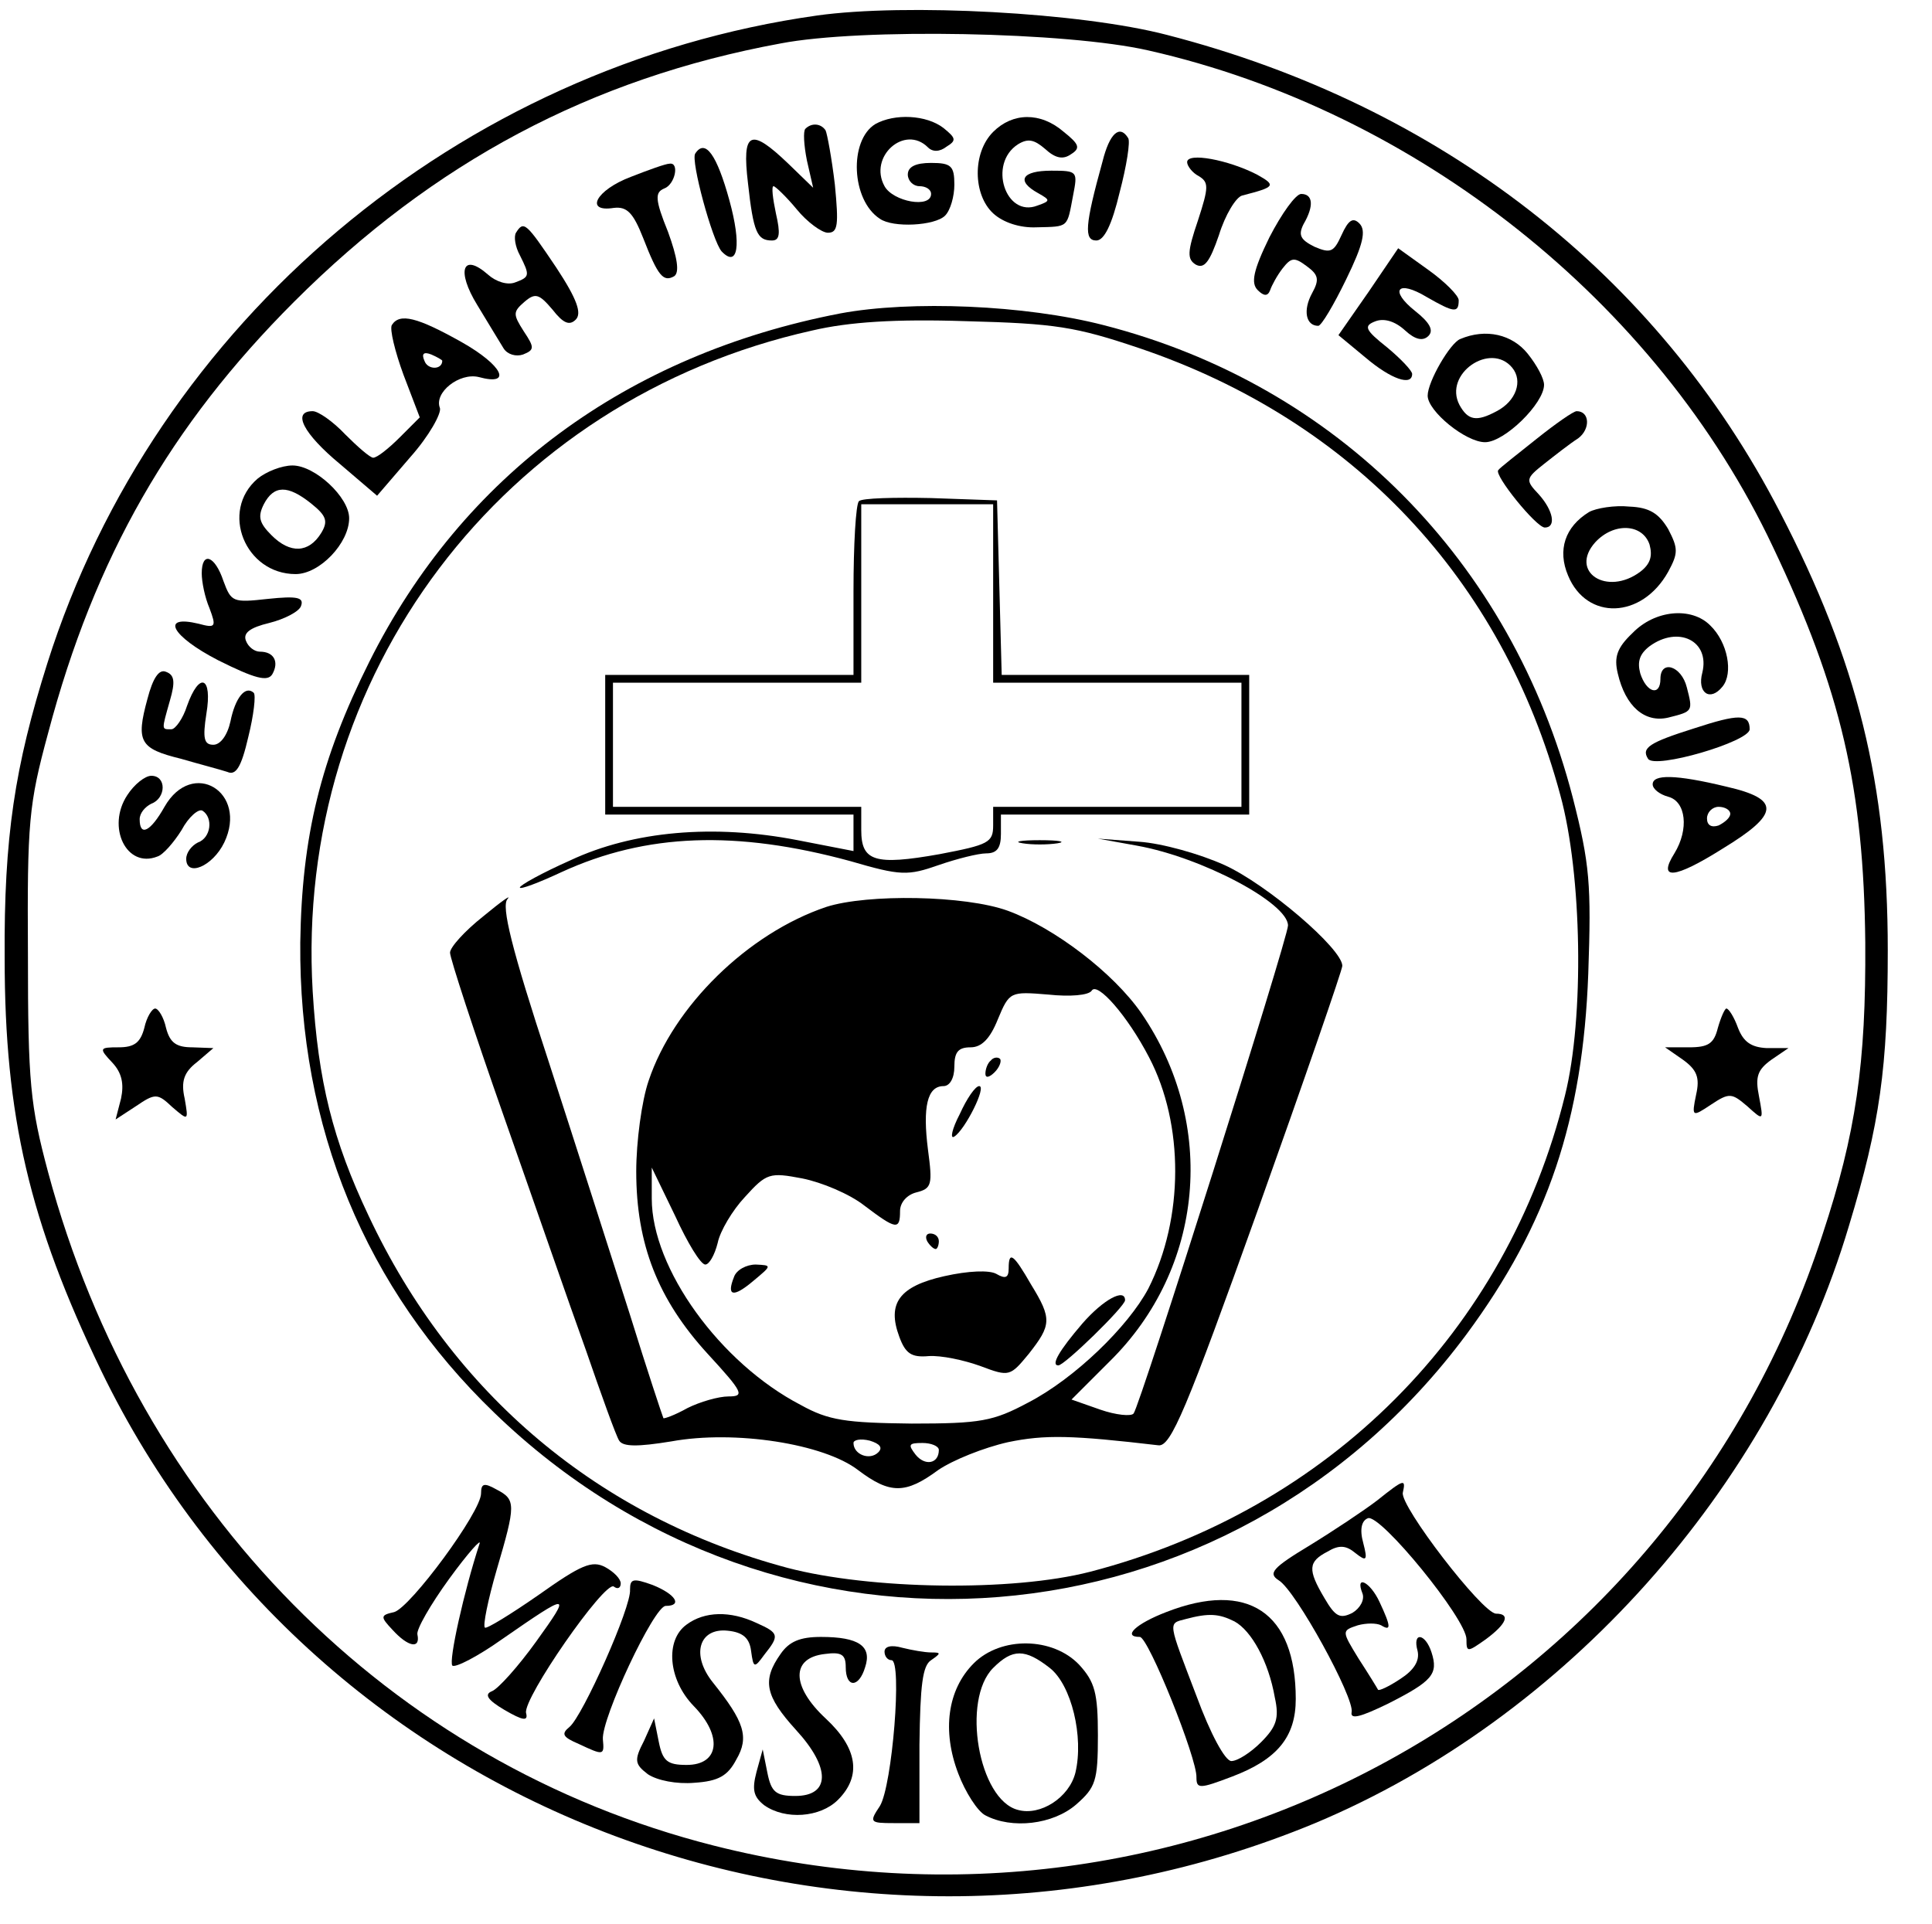
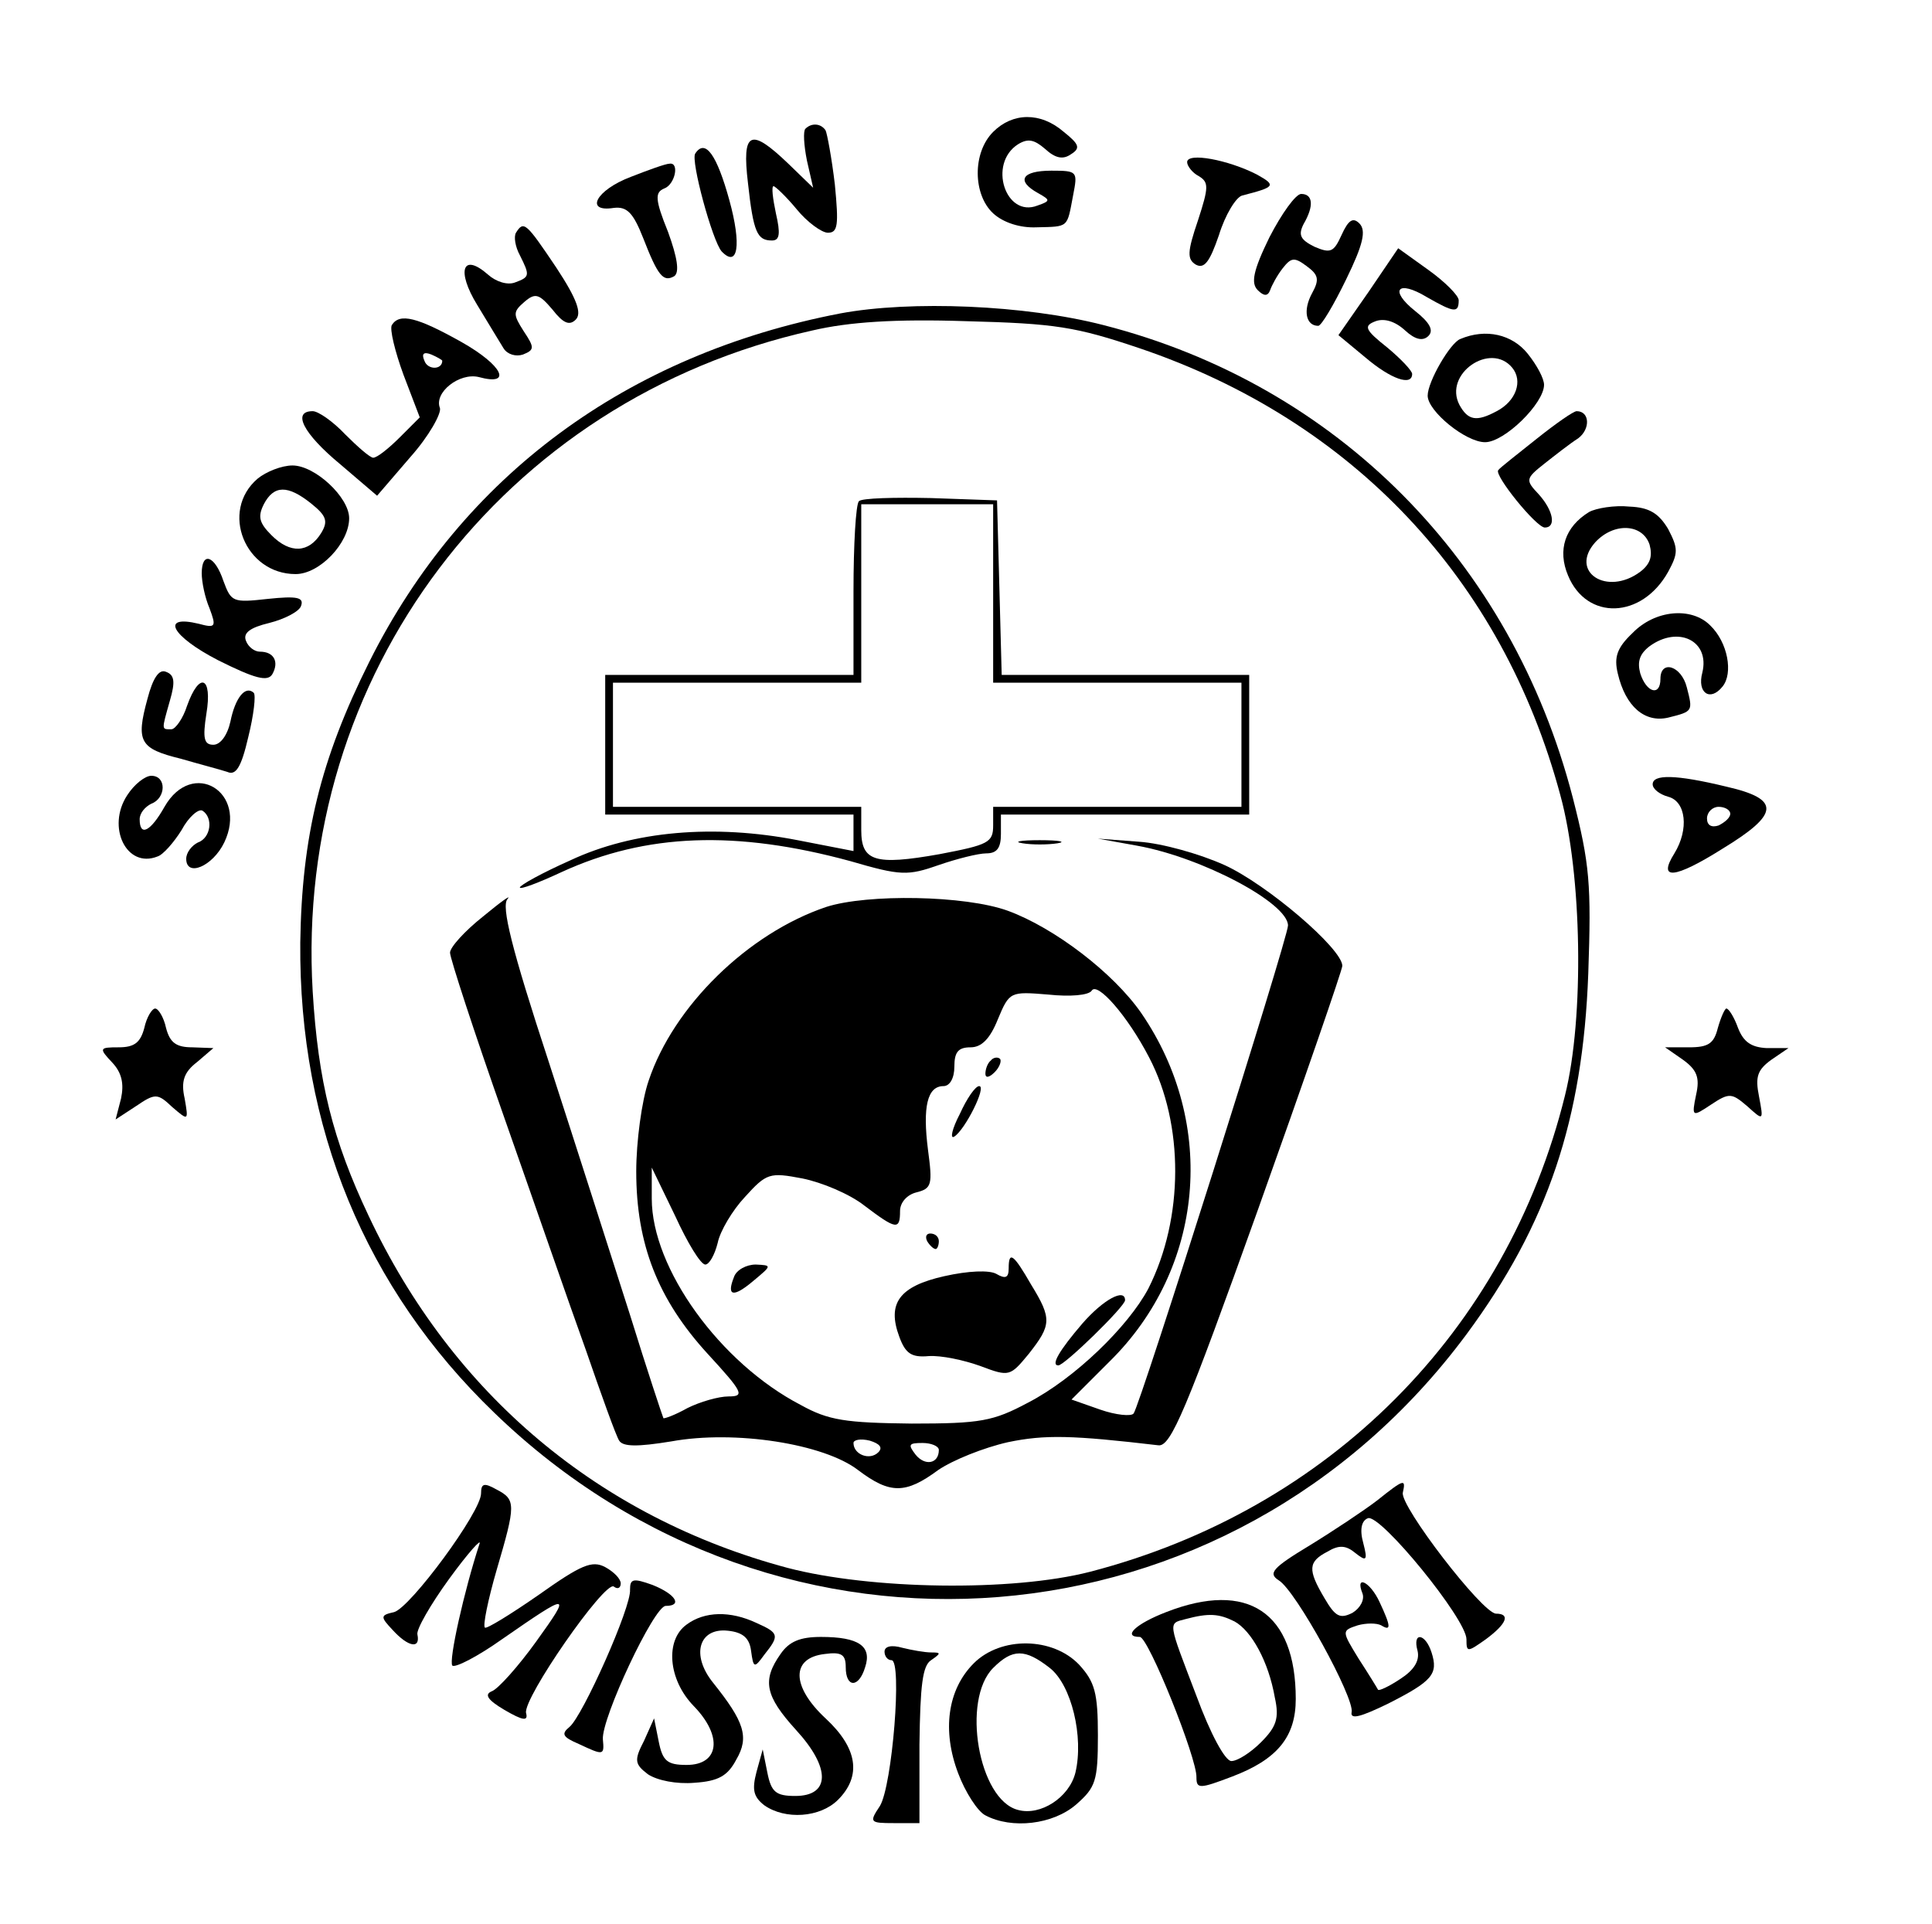
<svg xmlns="http://www.w3.org/2000/svg" width="249pt" height="248pt" viewBox="0 0 249 248" preserveAspectRatio="xMidYMid meet">
  <g transform="translate(0,248) scale(0.1,-0.1)" fill="#000000" stroke="none">
-     <path d="M1053 2460 c-461 -65 -853 -395 -992 -835 -42 -133 -56 -224 -55 -380 0 -204 32 -340 124 -531 278 -575 967 -832 1565 -584 322 135 587 431 688 770 40 132 50 204 50 355 0 215 -39 372 -139 565 -158 306 -437 524 -790 615 -111 29 -337 41 -451 25z m427 -45 c345 -78 656 -324 805 -640 88 -185 117 -311 119 -510 1 -156 -12 -246 -55 -376 -195 -601 -817 -943 -1429 -788 -418 106 -741 433 -858 868 -23 86 -26 115 -26 281 -1 170 1 193 26 285 60 227 158 397 317 556 180 180 383 288 627 333 104 20 369 15 474 -9z" />
-     <path d="M1128 2320 c-34 -21 -31 -98 6 -122 17 -12 71 -9 84 4 7 7 12 25 12 40 0 24 -4 28 -30 28 -20 0 -30 -5 -30 -15 0 -8 7 -15 15 -15 8 0 15 -4 15 -10 0 -19 -49 -10 -60 10 -21 38 26 80 56 50 6 -6 15 -6 24 1 13 8 12 11 -4 24 -22 17 -63 19 -88 5z" />
    <path d="M1280 2310 c-27 -27 -26 -81 0 -105 13 -12 35 -19 56 -18 42 1 39 -1 47 41 6 31 6 32 -28 32 -38 0 -46 -13 -17 -29 16 -9 16 -10 -1 -16 -41 -16 -64 54 -25 79 13 8 21 6 35 -6 13 -12 23 -14 33 -7 13 8 11 13 -9 29 -30 26 -66 25 -91 0z" />
    <path d="M1038 2314 c-3 -3 -2 -21 2 -41 l8 -35 -32 31 c-49 47 -60 42 -52 -25 7 -64 12 -74 31 -74 10 0 11 9 5 35 -4 19 -6 35 -3 35 2 0 16 -13 30 -30 13 -16 32 -30 40 -30 13 0 14 10 9 62 -4 34 -10 66 -12 70 -6 9 -18 10 -26 2z" />
-     <path d="M1421 2272 c-23 -83 -24 -102 -8 -102 10 0 20 20 30 62 9 34 14 66 11 70 -11 18 -24 6 -33 -30z" />
    <path d="M896 2282 c-6 -9 22 -112 34 -126 21 -22 26 8 10 66 -16 58 -31 80 -44 60z" />
    <path d="M1530 2271 c0 -5 7 -14 15 -18 13 -8 13 -14 -1 -57 -14 -41 -14 -50 -3 -57 11 -6 18 3 30 38 8 26 22 49 30 51 43 11 44 13 19 27 -37 19 -90 29 -90 16z" />
    <path d="M813 2252 c-45 -17 -60 -46 -22 -40 17 2 25 -6 38 -39 19 -49 26 -57 40 -49 7 5 4 24 -8 57 -17 42 -17 51 -5 56 14 5 20 34 7 32 -5 0 -27 -8 -50 -17z" />
    <path d="M1636 2174 c-21 -43 -24 -59 -15 -68 8 -8 13 -8 16 0 2 6 9 19 16 28 11 14 15 15 31 3 15 -11 17 -17 7 -35 -12 -22 -8 -42 8 -42 4 0 20 27 36 60 22 45 26 63 17 72 -8 8 -14 5 -23 -15 -10 -22 -14 -24 -35 -15 -18 9 -21 15 -14 29 14 24 12 39 -3 39 -7 0 -25 -25 -41 -56z" />
    <path d="M665 2180 c-3 -5 -1 -18 5 -29 13 -26 13 -28 -6 -35 -10 -4 -25 1 -35 10 -33 29 -41 5 -14 -39 14 -23 29 -48 34 -56 5 -8 16 -11 25 -8 15 6 15 9 1 30 -14 22 -14 25 1 38 14 12 19 10 36 -10 14 -18 22 -21 30 -13 8 8 2 26 -25 67 -39 58 -42 61 -52 45z" />
    <path d="M1764 2104 l-39 -56 35 -29 c33 -28 60 -37 60 -21 0 4 -14 19 -32 34 -29 23 -31 28 -15 34 11 4 25 0 38 -12 13 -12 23 -14 30 -7 7 7 2 17 -17 32 -34 27 -23 41 15 18 35 -20 41 -21 41 -4 0 6 -18 24 -39 39 l-39 28 -38 -56z" />
    <path d="M1083 2076 c-275 -53 -487 -209 -607 -449 -63 -126 -87 -225 -89 -362 -2 -238 84 -446 250 -606 369 -357 948 -310 1253 101 105 142 150 277 157 465 4 115 2 141 -20 227 -79 305 -304 532 -605 609 -101 26 -248 32 -339 15z m386 -45 c274 -93 467 -297 542 -576 28 -102 31 -287 6 -387 -75 -304 -304 -534 -612 -614 -101 -26 -283 -23 -390 5 -243 65 -432 224 -540 454 -46 97 -65 173 -72 289 -24 407 244 763 644 852 47 11 107 15 198 12 115 -3 141 -7 224 -35z" />
    <path d="M1107 1834 c-4 -4 -7 -56 -7 -116 l0 -108 -160 0 -160 0 0 -90 0 -90 160 0 160 0 0 -23 0 -24 -72 14 c-108 21 -212 12 -293 -26 -36 -16 -65 -32 -65 -35 0 -3 24 6 54 20 109 50 225 54 372 14 65 -19 74 -19 114 -5 23 8 51 15 61 15 14 0 19 7 19 25 l0 25 160 0 160 0 0 90 0 90 -160 0 -159 0 -3 113 -3 112 -85 3 c-47 1 -89 0 -93 -4z m173 -119 l0 -115 160 0 160 0 0 -80 0 -80 -160 0 -160 0 0 -24 c0 -22 -6 -25 -69 -37 -84 -15 -101 -9 -101 31 l0 30 -160 0 -160 0 0 80 0 80 160 0 160 0 0 115 0 115 85 0 85 0 0 -115z" />
    <path d="M1318 1393 c12 -2 32 -2 45 0 12 2 2 4 -23 4 -25 0 -35 -2 -22 -4z" />
    <path d="M1465 1390 c84 -15 195 -74 195 -103 0 -16 -191 -620 -199 -629 -3 -4 -23 -2 -43 5 l-37 13 49 49 c122 120 139 306 41 449 -36 52 -112 110 -172 132 -55 20 -181 22 -234 5 -101 -34 -197 -128 -229 -224 -9 -26 -16 -79 -16 -117 0 -94 28 -165 92 -235 46 -50 48 -55 27 -55 -13 0 -37 -7 -53 -15 -16 -9 -30 -14 -31 -13 -1 2 -21 62 -43 133 -23 72 -70 219 -105 327 -48 146 -61 200 -53 209 6 7 -8 -3 -31 -22 -24 -19 -43 -40 -43 -47 0 -7 31 -102 69 -210 38 -108 85 -244 106 -302 20 -58 39 -111 43 -117 5 -8 24 -8 67 -1 82 15 197 -3 241 -37 41 -31 61 -31 103 0 19 13 59 29 90 36 48 10 83 9 194 -4 16 -2 36 46 128 303 60 168 109 310 109 315 0 22 -97 105 -152 130 -31 14 -80 28 -110 30 l-53 4 50 -9z m16 -273 c45 -86 45 -207 -1 -298 -26 -49 -95 -116 -155 -147 -45 -24 -61 -27 -150 -27 -85 1 -107 4 -143 24 -104 54 -192 176 -192 266 l0 40 30 -62 c16 -35 33 -63 39 -63 5 0 12 12 16 28 3 15 19 42 35 59 28 31 32 32 74 24 25 -5 61 -20 80 -35 41 -31 46 -32 46 -7 0 11 9 21 21 24 20 5 21 10 15 55 -7 55 -1 82 20 82 8 0 14 10 14 25 0 19 5 25 21 25 14 0 25 11 35 36 15 36 16 36 65 32 28 -3 52 -1 56 5 7 12 46 -32 74 -86z m-349 -509 c-11 -11 -32 -3 -32 12 0 4 9 6 21 3 13 -4 17 -9 11 -15z m78 3 c0 -18 -18 -21 -30 -6 -10 13 -9 15 9 15 11 0 21 -4 21 -9z" />
    <path d="M1277 1113 c-4 -3 -7 -11 -7 -17 0 -6 5 -5 12 2 6 6 9 14 7 17 -3 3 -9 2 -12 -2z" />
    <path d="M1237 1044 c-10 -19 -13 -33 -7 -29 14 9 42 65 32 65 -5 0 -16 -16 -25 -36z" />
    <path d="M1195 880 c3 -5 8 -10 11 -10 2 0 4 5 4 10 0 6 -5 10 -11 10 -5 0 -7 -4 -4 -10z" />
    <path d="M1300 845 c0 -12 -4 -14 -16 -7 -9 5 -36 4 -67 -3 -58 -13 -74 -35 -58 -78 8 -22 16 -27 38 -25 16 1 45 -5 67 -13 37 -14 38 -13 62 16 29 37 30 45 3 89 -23 40 -29 44 -29 21z" />
    <path d="M946 834 c-10 -25 -1 -27 25 -5 24 20 24 20 3 21 -12 0 -25 -7 -28 -16z" />
    <path d="M1395 774 c-30 -35 -41 -54 -31 -54 8 0 86 76 86 84 0 16 -28 1 -55 -30z" />
    <path d="M505 2061 c-3 -5 4 -34 15 -64 l21 -55 -26 -26 c-14 -14 -29 -26 -34 -26 -4 0 -20 14 -36 30 -16 17 -35 30 -42 30 -27 0 -12 -29 35 -68 l48 -41 43 50 c24 27 40 56 38 63 -8 20 25 46 50 40 44 -12 31 15 -22 45 -57 32 -80 38 -90 22z m65 -46 c0 -12 -19 -12 -23 0 -4 9 -1 12 9 8 7 -3 14 -7 14 -8z" />
    <path d="M1882 2043 c-13 -5 -42 -55 -42 -73 0 -20 49 -60 74 -60 25 0 76 50 76 74 0 8 -9 25 -21 40 -20 25 -54 33 -87 19z m67 -37 c14 -17 5 -43 -20 -56 -26 -14 -37 -12 -48 8 -21 40 40 82 68 48z" />
    <path d="M1980 1914 c-25 -20 -47 -37 -49 -40 -6 -6 49 -74 60 -74 15 0 11 22 -8 43 -17 18 -17 20 7 39 14 11 33 26 44 33 16 12 15 35 -2 35 -4 0 -27 -16 -52 -36z" />
    <path d="M332 1863 c-49 -42 -16 -123 49 -123 31 0 69 40 69 72 0 27 -44 68 -73 68 -14 0 -34 -8 -45 -17z m69 -32 c20 -16 22 -23 13 -38 -16 -26 -40 -27 -64 -3 -16 16 -18 24 -10 40 13 25 31 25 61 1z" />
    <path d="M2048 1820 c-31 -19 -41 -49 -27 -82 24 -58 95 -56 129 5 13 24 13 30 0 55 -12 20 -24 28 -50 29 -19 2 -43 -2 -52 -7z m78 -42 c4 -15 1 -25 -12 -35 -43 -32 -92 0 -58 38 24 26 61 24 70 -3z" />
    <path d="M260 1741 c0 -11 4 -31 10 -45 9 -24 8 -26 -14 -20 -50 12 -35 -16 25 -47 48 -24 64 -28 70 -18 9 16 2 29 -16 29 -7 0 -15 6 -18 14 -4 10 5 17 30 23 20 5 39 15 41 22 4 11 -5 13 -43 9 -45 -5 -47 -4 -57 23 -11 33 -28 39 -28 10z" />
    <path d="M2104 1664 c-20 -19 -24 -31 -19 -52 10 -43 35 -64 65 -57 32 8 32 8 24 39 -7 28 -34 36 -34 11 0 -23 -18 -18 -26 7 -4 15 -1 25 12 35 37 27 78 7 68 -34 -7 -26 10 -38 26 -18 14 17 7 57 -16 79 -24 24 -71 20 -100 -10z" />
    <path d="M190 1579 c-15 -55 -10 -64 43 -77 24 -7 51 -14 60 -17 11 -5 18 6 27 45 7 28 10 54 7 57 -11 10 -24 -7 -30 -37 -4 -18 -13 -30 -22 -30 -12 0 -14 8 -9 40 8 48 -9 55 -25 10 -5 -16 -15 -30 -20 -30 -13 0 -13 -2 -2 37 7 24 6 33 -5 37 -9 4 -17 -8 -24 -35z" />
-     <path d="M2183 1541 c-57 -18 -68 -25 -59 -39 8 -14 131 22 131 38 0 20 -14 20 -72 1z" />
    <path d="M164 1455 c-27 -41 -1 -95 39 -79 7 2 21 18 31 34 9 17 22 28 27 25 14 -9 11 -35 -6 -41 -8 -4 -15 -13 -15 -21 0 -24 34 -10 49 21 31 65 -41 109 -77 46 -18 -32 -32 -39 -32 -16 0 8 7 16 15 20 19 7 20 36 0 36 -8 0 -22 -11 -31 -25z" />
    <path d="M2130 1469 c0 -6 9 -13 20 -16 23 -6 27 -42 8 -73 -22 -35 0 -33 62 6 74 45 75 64 5 80 -66 16 -95 16 -95 3z m100 -38 c0 -5 -7 -11 -15 -15 -9 -3 -15 0 -15 9 0 8 7 15 15 15 8 0 15 -4 15 -9z" />
    <path d="M186 1155 c-5 -19 -13 -25 -33 -25 -25 0 -26 -1 -8 -20 12 -13 15 -27 11 -46 l-7 -27 26 17 c25 17 28 17 47 -1 21 -18 21 -18 16 11 -5 22 -1 34 16 47 l21 18 -27 1 c-21 0 -29 6 -34 25 -3 14 -10 25 -14 25 -4 0 -11 -11 -14 -25z" />
    <path d="M2214 1155 c-5 -20 -12 -25 -37 -25 l-31 0 23 -16 c18 -13 22 -23 17 -45 -6 -29 -5 -29 19 -13 24 16 27 15 47 -2 21 -19 21 -19 15 13 -5 25 -2 34 16 47 l22 15 -28 0 c-20 1 -30 8 -37 26 -5 14 -12 25 -15 25 -2 0 -7 -11 -11 -25z" />
    <path d="M620 555 c0 -24 -91 -147 -112 -153 -18 -4 -18 -6 -2 -23 20 -22 36 -25 32 -6 -2 6 17 39 41 72 24 33 42 53 39 45 -20 -61 -40 -151 -35 -157 4 -3 33 12 64 34 88 61 90 61 44 -3 -23 -32 -49 -61 -57 -64 -10 -4 -6 -11 16 -24 24 -14 31 -15 28 -4 -4 19 101 170 113 163 5 -4 9 -2 9 4 0 6 -9 15 -20 21 -17 9 -31 3 -86 -36 -36 -25 -67 -44 -69 -42 -3 2 4 36 15 74 25 85 25 91 0 104 -16 9 -20 8 -20 -5z" />
    <path d="M1775 546 c-17 -13 -56 -39 -87 -58 -48 -29 -54 -36 -40 -45 22 -13 98 -152 94 -170 -2 -10 12 -6 47 11 57 29 65 38 56 66 -8 25 -25 27 -18 2 3 -13 -5 -25 -22 -36 -15 -10 -28 -16 -29 -14 -1 2 -12 20 -25 40 -22 36 -22 36 -1 43 11 3 24 3 30 0 13 -8 13 -2 -2 30 -12 26 -32 36 -22 11 3 -8 -3 -19 -13 -25 -16 -8 -22 -5 -36 19 -22 37 -21 47 4 60 15 9 24 8 36 -2 14 -11 16 -10 10 13 -5 18 -2 29 6 32 16 6 127 -130 127 -156 0 -17 1 -17 25 0 27 20 32 33 13 33 -18 1 -124 139 -120 156 4 18 2 18 -33 -10z" />
    <path d="M812 431 c2 -22 -61 -163 -78 -177 -11 -9 -9 -13 12 -22 32 -15 33 -15 31 6 -2 27 66 172 81 172 22 0 13 15 -17 27 -25 9 -29 8 -29 -6z" />
    <path d="M1503 402 c-39 -15 -57 -32 -34 -32 11 0 74 -157 73 -181 0 -15 4 -15 46 1 58 22 82 51 82 100 0 112 -62 153 -167 112z m88 -12 c22 -12 44 -52 52 -98 6 -27 2 -38 -18 -58 -13 -13 -30 -24 -38 -24 -8 0 -27 35 -45 84 -37 97 -37 93 -14 99 30 8 43 7 63 -3z" />
    <path d="M885 386 c-28 -20 -24 -71 9 -105 38 -39 33 -76 -9 -76 -25 0 -31 5 -36 30 l-6 30 -13 -29 c-13 -25 -12 -30 5 -43 12 -8 37 -13 60 -11 31 2 43 9 54 30 17 29 10 49 -30 99 -29 36 -18 71 19 67 20 -2 28 -10 30 -26 3 -22 4 -23 17 -5 20 25 19 28 -10 41 -34 16 -67 15 -90 -2z" />
    <path d="M1006 348 c-24 -34 -20 -54 20 -98 45 -49 44 -85 -1 -85 -25 0 -31 5 -36 30 l-6 30 -8 -29 c-6 -23 -4 -32 10 -43 27 -19 72 -16 95 7 31 31 25 67 -16 105 -44 41 -45 78 -1 83 22 3 27 -1 27 -17 0 -27 17 -27 25 0 9 27 -8 39 -57 39 -27 0 -41 -6 -52 -22z" />
    <path d="M1140 351 c0 -6 4 -11 9 -11 14 0 1 -162 -15 -188 -14 -21 -13 -22 18 -22 l33 0 0 101 c1 77 4 102 15 109 13 9 13 10 0 10 -8 0 -25 3 -37 6 -14 4 -23 2 -23 -5z" />
    <path d="M1255 336 c-34 -34 -41 -87 -20 -142 9 -24 25 -49 35 -54 34 -18 87 -12 117 14 25 22 28 30 28 89 0 55 -4 69 -24 91 -34 36 -101 37 -136 2z m98 -6 c28 -22 44 -89 33 -135 -8 -32 -45 -56 -74 -48 -51 13 -73 142 -32 183 25 25 41 25 73 0z" />
  </g>
</svg>